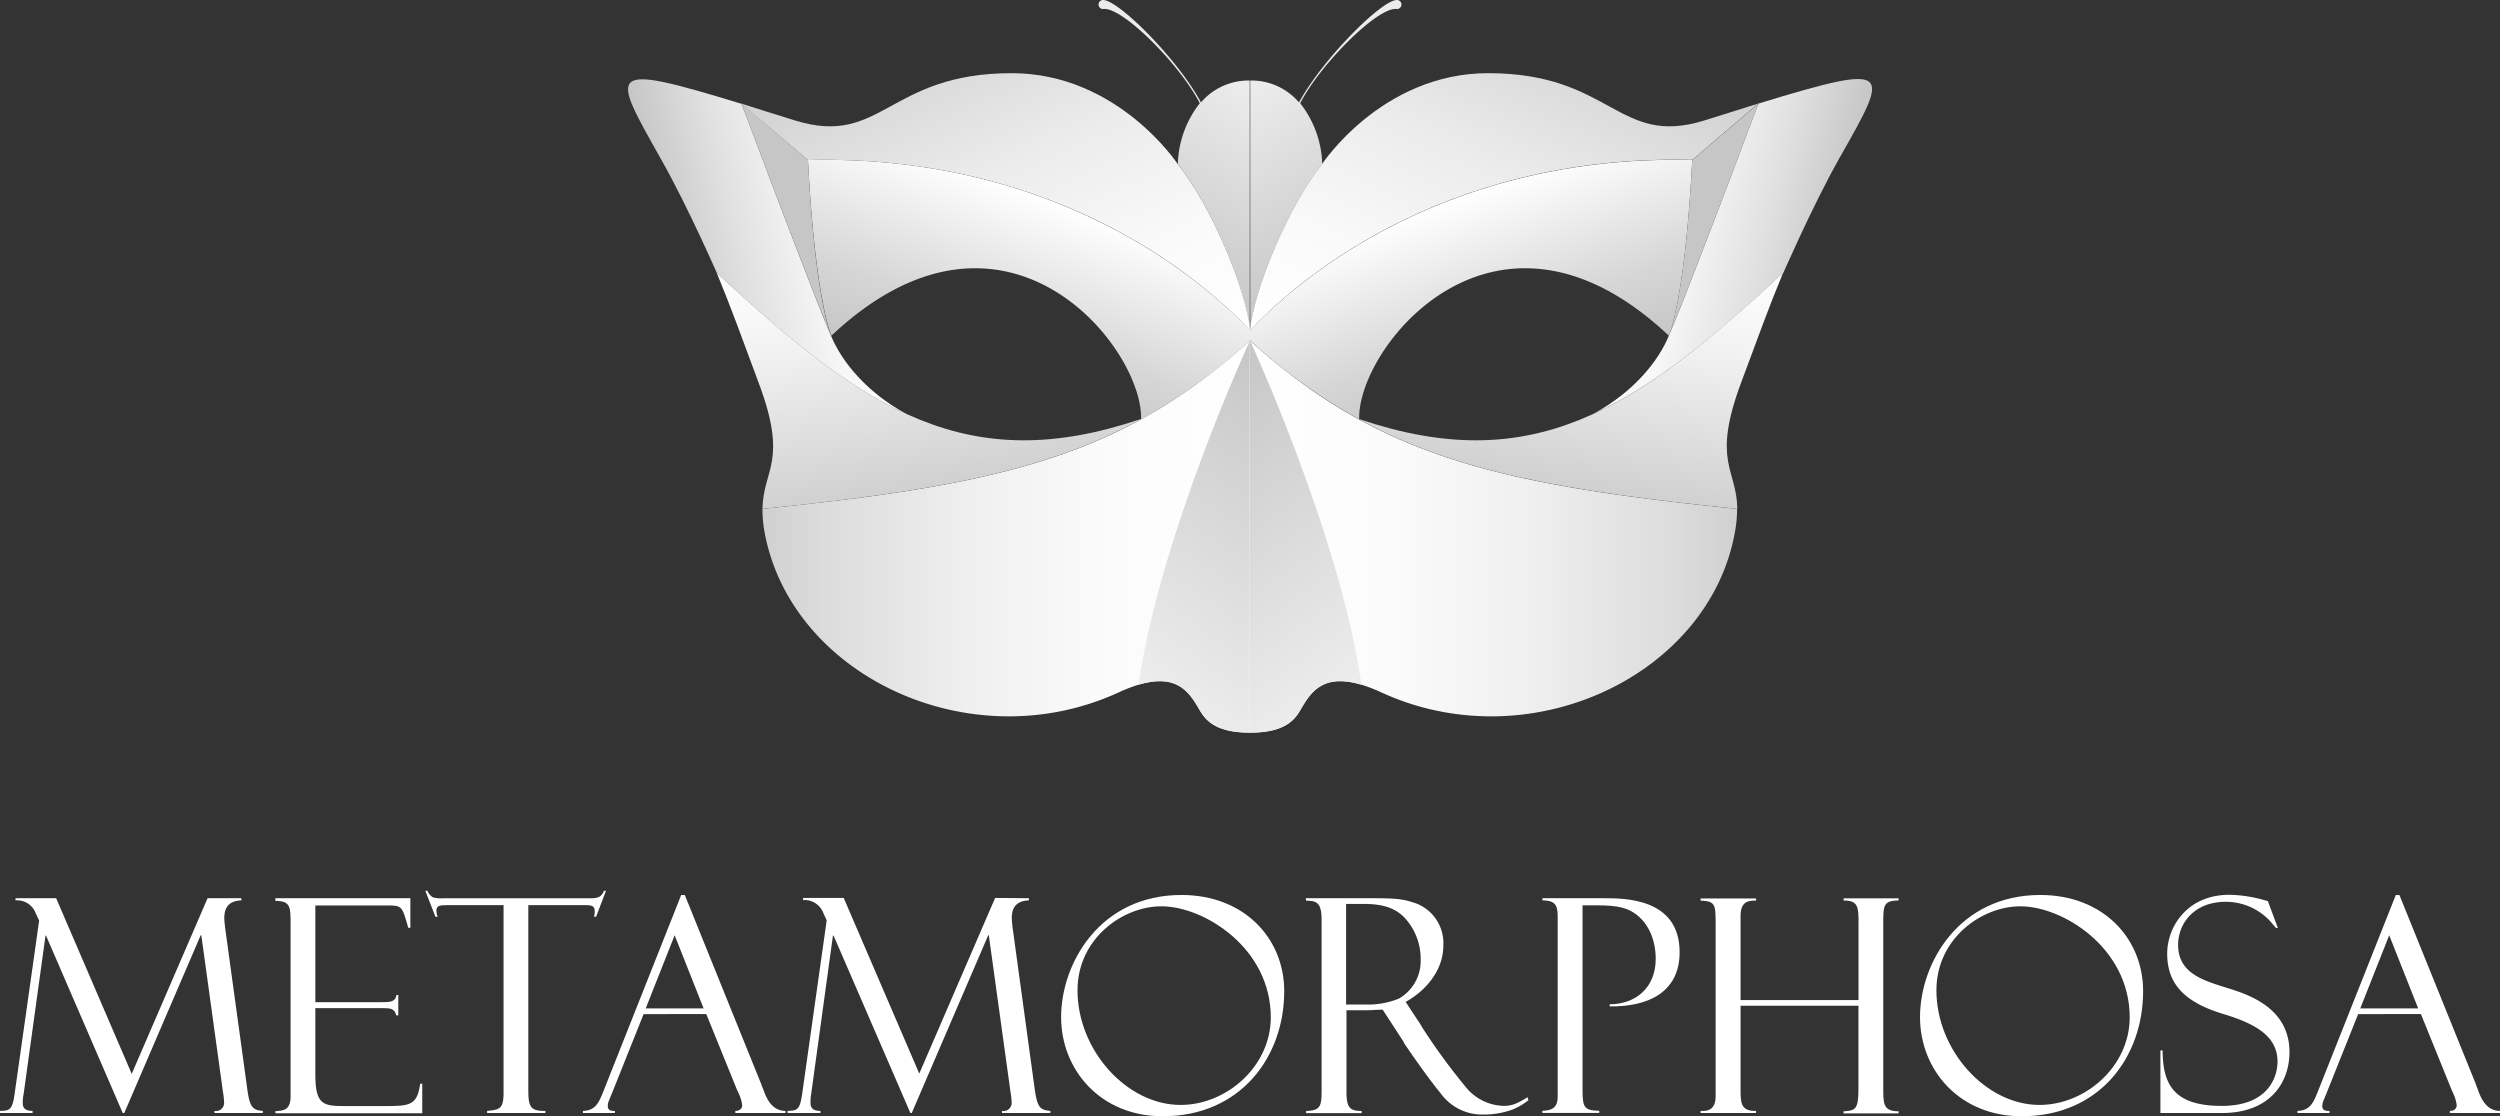
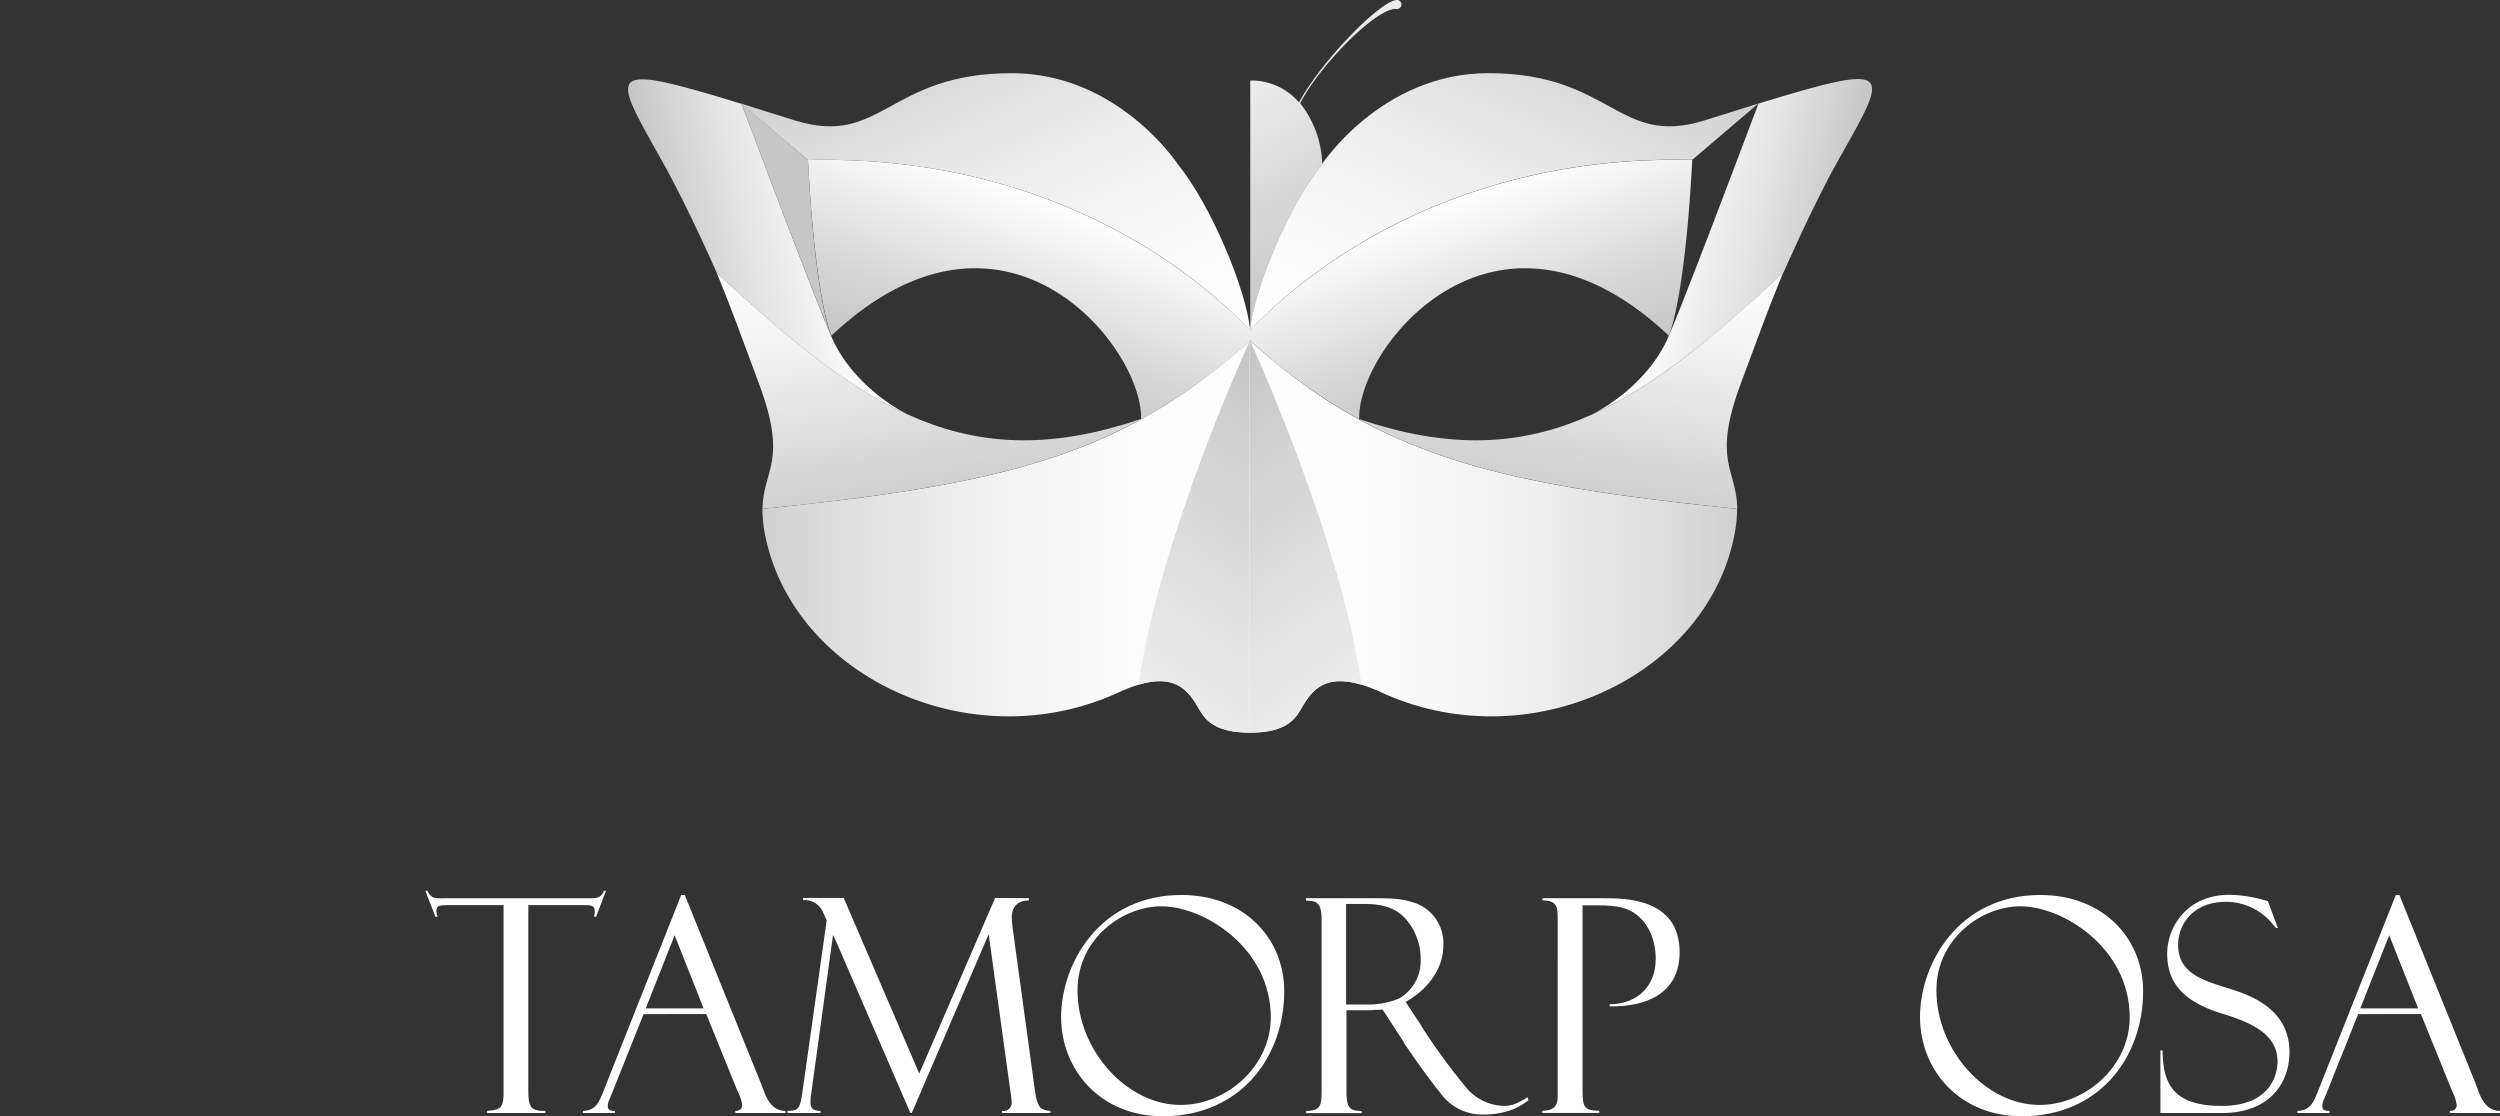
<svg xmlns="http://www.w3.org/2000/svg" xmlns:xlink="http://www.w3.org/1999/xlink" viewBox="0 0 439.37 196.18">
  <rect x="0" y="0" width="439.37" height="196.18" fill="#333333" stroke="none" />
  <defs>
    <style>.cls-1{fill:#fff;}.cls-2{fill:url(#linear-gradient);}.cls-3{fill:url(#linear-gradient-2);}.cls-4{fill:url(#linear-gradient-3);}.cls-5{fill:url(#linear-gradient-4);}.cls-6{fill:#c6c6c6;}.cls-7{fill:url(#linear-gradient-5);}.cls-8{fill:url(#linear-gradient-6);}.cls-9{fill:url(#linear-gradient-7);}.cls-10{fill:url(#linear-gradient-8);}.cls-11{fill:url(#linear-gradient-9);}.cls-12{fill:url(#linear-gradient-10);}.cls-13{fill:url(#linear-gradient-11);}.cls-14{fill:url(#linear-gradient-12);}.cls-15{fill:url(#linear-gradient-13);}.cls-16{fill:url(#linear-gradient-14);}.cls-17{fill:url(#linear-gradient-15);}.cls-18{fill:url(#linear-gradient-16);}</style>
    <linearGradient id="linear-gradient" x1="227.42" y1="124.03" x2="215.26" y2="157.43" gradientTransform="translate(-43.34 -89.01)" gradientUnits="userSpaceOnUse">
      <stop offset="0" stop-color="#fff" />
      <stop offset="0" stop-color="#fff" />
      <stop offset="0.66" stop-color="#d6d6d6" />
      <stop offset="1" stop-color="#c6c6c6" />
    </linearGradient>
    <linearGradient id="linear-gradient-2" x1="177.38" y1="183.31" x2="263.02" y2="183.31" gradientTransform="translate(-43.34 -89.01)" gradientUnits="userSpaceOnUse">
      <stop offset="0" stop-color="#d0d0d0" />
      <stop offset="0.13" stop-color="#dcdcdc" />
      <stop offset="0.42" stop-color="#efefef" />
      <stop offset="0.71" stop-color="#fbfbfb" />
      <stop offset="1" stop-color="#fff" />
    </linearGradient>
    <linearGradient id="linear-gradient-3" x1="244.34" y1="209.99" x2="279.22" y2="160.18" gradientTransform="translate(-43.34 -89.01)" gradientUnits="userSpaceOnUse">
      <stop offset="0" stop-color="#ededed" />
      <stop offset="1" stop-color="#c6c6c6" />
    </linearGradient>
    <linearGradient id="linear-gradient-4" x1="210.43" y1="174.09" x2="203.69" y2="131.53" gradientTransform="translate(-43.34 -89.01)" gradientUnits="userSpaceOnUse">
      <stop offset="0" stop-color="#d0d0d0" />
      <stop offset="0" stop-color="#d0d0d0" />
      <stop offset="0.65" stop-color="#f2f2f2" />
      <stop offset="1" stop-color="#fff" />
    </linearGradient>
    <linearGradient id="linear-gradient-5" x1="216.27" y1="12.19" x2="197.25" y2="45.14" gradientTransform="matrix(1, 0, 0, 1, 0, 0)" xlink:href="#linear-gradient-3" />
    <linearGradient id="linear-gradient-6" x1="129.46" y1="59.93" x2="131.56" y2="59.45" gradientUnits="userSpaceOnUse">
      <stop offset="0" stop-color="#c6c6c6" />
      <stop offset="0.36" stop-color="#e0e0e0" />
      <stop offset="0.75" stop-color="#f7f7f7" />
      <stop offset="1" stop-color="#fff" />
    </linearGradient>
    <linearGradient id="linear-gradient-7" x1="117.59" y1="47.45" x2="151.57" y2="39.61" xlink:href="#linear-gradient-6" />
    <linearGradient id="linear-gradient-8" x1="160.41" y1="4.19" x2="191.65" y2="71.17" gradientUnits="userSpaceOnUse">
      <stop offset="0" stop-color="#d0d0d0" />
      <stop offset="0.02" stop-color="#d2d2d2" />
      <stop offset="0.39" stop-color="#ebebeb" />
      <stop offset="0.73" stop-color="#fafafa" />
      <stop offset="1" stop-color="#fff" />
    </linearGradient>
    <linearGradient id="linear-gradient-9" x1="-1091.11" y1="124.03" x2="-1103.27" y2="157.43" gradientTransform="matrix(-1, 0, 0, 1, -835.82, -89.01)" xlink:href="#linear-gradient" />
    <linearGradient id="linear-gradient-10" x1="-1141.15" y1="183.31" x2="-1055.51" y2="183.31" gradientTransform="matrix(-1, 0, 0, 1, -835.82, -89.01)" xlink:href="#linear-gradient-2" />
    <linearGradient id="linear-gradient-11" x1="-1074.19" y1="209.99" x2="-1039.31" y2="160.18" gradientTransform="matrix(-1, 0, 0, 1, -835.82, -89.01)" xlink:href="#linear-gradient-3" />
    <linearGradient id="linear-gradient-12" x1="-1108.11" y1="174.09" x2="-1114.85" y2="131.53" gradientTransform="matrix(-1, 0, 0, 1, -835.82, -89.01)" xlink:href="#linear-gradient-4" />
    <linearGradient id="linear-gradient-13" x1="-1102.26" y1="12.19" x2="-1121.28" y2="45.14" gradientTransform="matrix(-1, 0, 0, 1, -879.16, 0)" xlink:href="#linear-gradient-3" />
    <linearGradient id="linear-gradient-14" x1="-1189.07" y1="59.93" x2="-1186.97" y2="59.45" gradientTransform="matrix(-1, 0, 0, 1, -879.16, 0)" xlink:href="#linear-gradient-6" />
    <linearGradient id="linear-gradient-15" x1="-1200.93" y1="47.45" x2="-1166.96" y2="39.61" gradientTransform="matrix(-1, 0, 0, 1, -879.16, 0)" xlink:href="#linear-gradient-6" />
    <linearGradient id="linear-gradient-16" x1="-1158.11" y1="4.19" x2="-1126.88" y2="71.17" gradientTransform="matrix(-1, 0, 0, 1, -879.16, 0)" xlink:href="#linear-gradient-8" />
  </defs>
  <g id="Layer_2" data-name="Layer 2">
    <g id="Layer_1-2" data-name="Layer 1">
-       <path class="cls-1" d="M42.42,157.86v.38c-2.53.1-3,1.62-3,3.14,0,.48.11,1.31.16,1.78l3.93,28.61c.43,2.94,1,3.32,2.68,3.47v.37h-8.5v-.37a1.43,1.43,0,0,0,1.68-1.63,9.13,9.13,0,0,0-.16-1.52l-3.83-27.72h-.11L21.84,195.61h-.27L8.09,164.43H8L4.15,192.29A6.76,6.76,0,0,0,4,193.77c0,.52,0,1.47,1.73,1.47v.37H0v-.37c1.68-.05,2.16-.11,2.57-3L6.88,161.8l-.59-1.26a3.49,3.49,0,0,0-3.56-2.3v-.38H9.87l13.28,30.87,13.33-30.87Z" />
-       <path class="cls-1" d="M48.4,157.86H72.12v5.2h-.37c-1.1-3.93-1.1-3.93-3.88-3.93H55.42v17H67c1.46,0,2.51,0,2.67-1.26H70v3.57h-.37c-.27-1.26-1.15-1.26-2.37-1.26H55.42v11.66c0,5.34,1.37,5.55,5.26,5.55h6.65c4.58,0,6,0,6.51-3.93h.37v5.2H48.4v-.37c1.47-.11,2.67-.15,2.67-2.68v-30.5c0-2.78-.1-3.78-2.67-3.78Z" />
      <path class="cls-1" d="M104.76,161.12h-.37a2.77,2.77,0,0,0,.12-1.1c0-1-1.06-.94-1.79-.94H92.85V191.4c0,3,.26,3.9,3,3.84v.37H85.61v-.37c2.35-.21,2.89-.47,2.89-3.31V159.08H79c-1.67,0-2.3,0-2.3,1a3.84,3.84,0,0,0,.21,1.05h-.38l-1.78-4.57h.37a2.32,2.32,0,0,0,1,1.16,6,6,0,0,0,1.84.15h25.08c1.53,0,2.58.1,3.1-1.31h.36Z" />
      <path class="cls-1" d="M113.11,178.23l-5.71,14.28a4.93,4.93,0,0,0-.27.68,2.54,2.54,0,0,0-.31,1.2c0,.91.83.85,1.25.85v.37h-5.62v-.37c2.26-.05,2.84-1.58,3.58-3.41l13.69-34.54h.63l13.49,33.38a1.19,1.19,0,0,0,.16.42l.22.58c.52,1.42,1.46,3.57,3.84,3.57v.37h-8.83v-.37c1.16,0,1.21-.85,1.21-1a6.83,6.83,0,0,0-.58-2c-.12-.21-.22-.53-.28-.58l-5.45-13.44Zm10.55-1-5.09-12.86-5.09,12.86Z" />
      <path class="cls-1" d="M180.82,157.86v.38c-2.52.1-3,1.62-3,3.14,0,.48.11,1.31.16,1.78l3.92,28.61c.44,2.94,1,3.32,2.7,3.47v.37H176.1v-.37a1.43,1.43,0,0,0,1.68-1.63,9.13,9.13,0,0,0-.16-1.52l-3.84-27.72h-.1l-13.44,31.24H160L146.5,164.43h-.11l-3.83,27.86a6.76,6.76,0,0,0-.11,1.48c0,.52,0,1.47,1.74,1.47v.37h-5.78v-.37c1.68-.05,2.15-.11,2.57-3l4.31-30.49-.58-1.26a3.52,3.52,0,0,0-3.57-2.3v-.38h7.14l13.28,30.87,13.33-30.87Z" />
      <path class="cls-1" d="M204.33,196.18c-10.91,0-17.84-8.14-17.84-17.43,0-9.44,6.81-21.46,21.15-21.46,11,0,18.06,7.61,18.06,16.9C225.7,185.79,218,196.18,204.33,196.18Zm-.2-36.9c-6.93,0-14.76,5.77-14.76,14.76,0,10.54,8.67,20.15,18.12,20.15,8.07,0,15.85-6.77,15.85-15.39C223.34,166.58,211.58,159.28,204.13,159.28Z" />
      <path class="cls-1" d="M229.48,157.86h10.71c4.1,0,5.88,0,8,.69a7.46,7.46,0,0,1,5.47,7.66c0,4.41-3.2,8-6.62,9.87l2.69,4.09.2.37a108.8,108.8,0,0,0,7.93,10.81,8.85,8.85,0,0,0,6.25,3,5.48,5.48,0,0,0,2.57-.52,16.86,16.86,0,0,0,1.78-1l.16.53a11.09,11.09,0,0,1-2.9,1.68,15.07,15.07,0,0,1-5.07.84,9,9,0,0,1-7.42-3.68c-2.82-3.45-6.29-8.61-6.39-8.76s-.11-.21-.11-.26L243,177.44l-1.42.05c-.31.06-1.68.06-1.94.06h-3V192c0,3,.89,3.21,2.67,3.26v.37h-9.76v-.37c2.42-.11,2.72-.69,2.72-3.57v-30c0-3.15-.93-3.36-2.72-3.4Zm7.09,18.69h3.93a14.41,14.41,0,0,0,5.36-1.05,7.64,7.64,0,0,0,3.82-6.93,10.63,10.63,0,0,0-2.88-7.34c-1.52-1.53-3.52-2.37-7.14-2.37h-3.09Z" />
      <path class="cls-1" d="M271.09,157.86h10.76c3.74,0,13.34,0,13.34,9.5,0,7-5.51,9.61-12.29,9.51v-.37c4.41,0,8.09-2.78,8.09-8,0-3.25-1.26-6.46-3.93-8.14-1.16-.73-2.69-1.25-6.25-1.25h-2.68v32.33c0,3.2.26,3.73,2.94,3.78v.37h-10v-.37c1.21-.05,2.69-.21,2.69-2.42V161.54c0-2,0-3.3-2.69-3.3Z" />
-       <path class="cls-1" d="M305.9,176.76V191.3c0,2.52,0,4,2.73,3.94v.37h-9.76v-.37c1,.06,2.65,0,2.65-2.57V162.28c0-3.37-.09-3.89-2.65-4v-.38h9.76v.38c-1.2,0-2.73,0-2.73,2.72v14.76h20.73v-13.5c0-2.78,0-4-2.62-4v-.38h9.66v.38c-2.69,0-2.69.94-2.69,4v29c0,2.73,0,4.05,2.69,4.05v.37H324v-.37c2.15-.11,2.62-.36,2.62-4.09V176.76Z" />
      <path class="cls-1" d="M355.29,196.18c-10.92,0-17.85-8.14-17.85-17.43,0-9.44,6.82-21.46,21.15-21.46,11,0,18.06,7.61,18.06,16.9C376.65,185.79,369,196.18,355.29,196.18Zm-.2-36.9c-6.94,0-14.77,5.77-14.77,14.76,0,10.54,8.67,20.15,18.12,20.15,8.07,0,15.85-6.77,15.85-15.39C374.29,166.58,362.53,159.28,355.09,159.28Z" />
      <path class="cls-1" d="M400.32,163.06l-.31.05a2.63,2.63,0,0,0-.37-.42,10.6,10.6,0,0,0-8.46-4.2c-5.66,0-8.38,3.89-8.38,7.56,0,5,4.4,6.24,8.38,7.51,3.58,1.1,11.19,3.36,11.19,11.34,0,5.36-3.4,10.71-11.86,10.71H379.69v-11h.38c.05,5.77,1.77,9.75,10.39,9.75s9.81-5.6,9.81-7.76c0-4.2-3.31-6.51-9.39-8.35-6.67-2-10-5.09-10-10.65,0-4.78,3.57-10.34,10.91-10.34a23.42,23.42,0,0,1,6.36,1c.1,0,.37.1.42.1Z" />
      <path class="cls-1" d="M414.44,178.23l-5.71,14.28a6.8,6.8,0,0,0-.27.68,2.58,2.58,0,0,0-.32,1.2c0,.91.85.85,1.26.85v.37h-5.62v-.37c2.26-.05,2.84-1.58,3.58-3.41l13.7-34.54h.63l13.49,33.38a1,1,0,0,0,.15.42l.21.58c.52,1.42,1.47,3.57,3.83,3.57v.37h-8.81v-.37c1.15,0,1.2-.85,1.2-1a6.55,6.55,0,0,0-.58-2,4.49,4.49,0,0,0-.26-.58l-5.45-13.44Zm10.55-1-5.09-12.86-5.09,12.86Z" />
      <path class="cls-2" d="M142,28.12c1.3,24.77,4.12,30.88,4.11,30.88,30.49-28.69,54.86,2.12,54.43,14.71h0a100.17,100.17,0,0,0,19.19-13.89V58.09C212.61,50.56,186.91,27.07,142,28.12Z" />
      <path class="cls-3" d="M196.6,121.69c9.23-4.25,11.92-.82,14,2.67,1,1.77,2.48,4.43,9.12,4.41V59.83C197.23,80.12,176.43,85.14,134,89.43a22.8,22.8,0,0,0,.39,4.2C139.07,118.75,170.55,133.67,196.6,121.69Z" />
      <path class="cls-4" d="M200.1,120.34c6.48-1.94,8.71,1,10.46,4,1,1.77,2.48,4.43,9.12,4.41V59.83S203.77,94.35,200.1,120.34Z" />
      <path class="cls-5" d="M134,89.43c30.39-3.08,49.7-6.54,66.47-15.72l-.18,0c-30.07,10.1-48-1.3-74.34-25.79,2.45,5.91,4.63,11.94,7.38,19.35C138.56,81.21,134.14,82.35,134,89.43Z" />
      <path class="cls-6" d="M142,28.12,130.31,18.2C143.82,54,145.94,58.7,146.06,59,145.91,58.65,143.22,52.22,142,28.12Z" />
-       <path class="cls-7" d="M219.54,14.15A11,11,0,0,0,211.07,18C207,10.4,196.58,0,193.86,0a.81.81,0,0,0-.8.8.8.8,0,0,0,.8.79c3.29-.53,13.55,9.79,17,16.56A18.07,18.07,0,0,0,207,28.86c5.75,7.09,12,21.86,12.64,29.23V14.17S219.68,14.15,219.54,14.15Z" />
      <path class="cls-8" d="M133.37,67.3c-2.11-5.7-3.9-10.58-5.72-15.22C129.47,56.72,131.26,61.6,133.37,67.3Z" />
      <path class="cls-9" d="M126,48c12.18,11.34,22.58,19.82,33.21,24.71-6.94-3.8-11.29-9.17-13.14-13.66,0,0-1.78-3.71-15.75-40.8-24.07-7.36-23-6-14.23,9.58C121.09,36.63,126.41,49,126,48Z" />
      <path class="cls-10" d="M207,28.86s-10.51-16-29.21-16c-21.73,0-22.78,13-38,8.33-3.58-1.11-6.7-2.08-9.55-3L142,28.12c45-1.05,70.66,22.43,77.73,30C219,50.72,212.79,36,207,28.86Z" />
      <path class="cls-11" d="M297.41,28.12C296.11,52.89,293.3,59,293.3,59c-30.48-28.69-54.86,2.12-54.42,14.71h0a100.22,100.22,0,0,1-19.2-13.89V58.09C226.76,50.56,252.46,27.07,297.41,28.12Z" />
      <path class="cls-12" d="M242.77,121.69c-9.23-4.25-11.92-.82-14,2.67-1,1.77-2.48,4.43-9.13,4.41V59.83c22.46,20.29,43.26,25.31,85.65,29.6a22.06,22.06,0,0,1-.4,4.2C300.3,118.75,268.82,133.67,242.77,121.69Z" />
      <path class="cls-13" d="M239.27,120.34c-6.48-1.94-8.71,1-10.46,4-1,1.77-2.48,4.43-9.13,4.41V59.83S235.6,94.35,239.27,120.34Z" />
      <path class="cls-14" d="M305.33,89.43c-30.4-3.08-49.7-6.54-66.47-15.72l.18,0c30.07,10.1,48-1.3,74.34-25.79-2.45,5.91-4.64,11.94-7.39,19.35C300.81,81.21,305.23,82.35,305.33,89.43Z" />
-       <path class="cls-6" d="M297.41,28.12l11.64-9.92C295.54,54,293.43,58.7,293.3,59,293.46,58.65,296.15,52.22,297.41,28.12Z" />
      <path class="cls-15" d="M219.83,14.15A11,11,0,0,1,228.3,18c4.09-7.56,14.49-18,17.21-18a.81.81,0,0,1,.8.8.8.8,0,0,1-.8.79c-3.29-.53-13.55,9.79-17,16.56a18.07,18.07,0,0,1,3.87,10.71c-5.75,7.09-12,21.86-12.65,29.23V14.17S219.69,14.15,219.83,14.15Z" />
      <path class="cls-16" d="M306,67.3c2.12-5.7,3.9-10.58,5.73-15.22C309.89,56.72,308.11,61.6,306,67.3Z" />
      <path class="cls-17" d="M313.38,48C301.2,59.29,290.8,67.77,280.17,72.66c6.93-3.8,11.29-9.17,13.13-13.66,0,0,1.79-3.71,15.75-40.8,24.08-7.36,23.05-6,14.23,9.58C318.28,36.63,313,49,313.38,48Z" />
      <path class="cls-18" d="M232.33,28.86s10.51-16,29.21-16c21.72,0,22.78,13,37.94,8.33l9.55-3-11.62,9.9c-45-1.05-70.65,22.43-77.73,30C220.37,50.72,226.58,36,232.33,28.86Z" />
    </g>
  </g>
</svg>